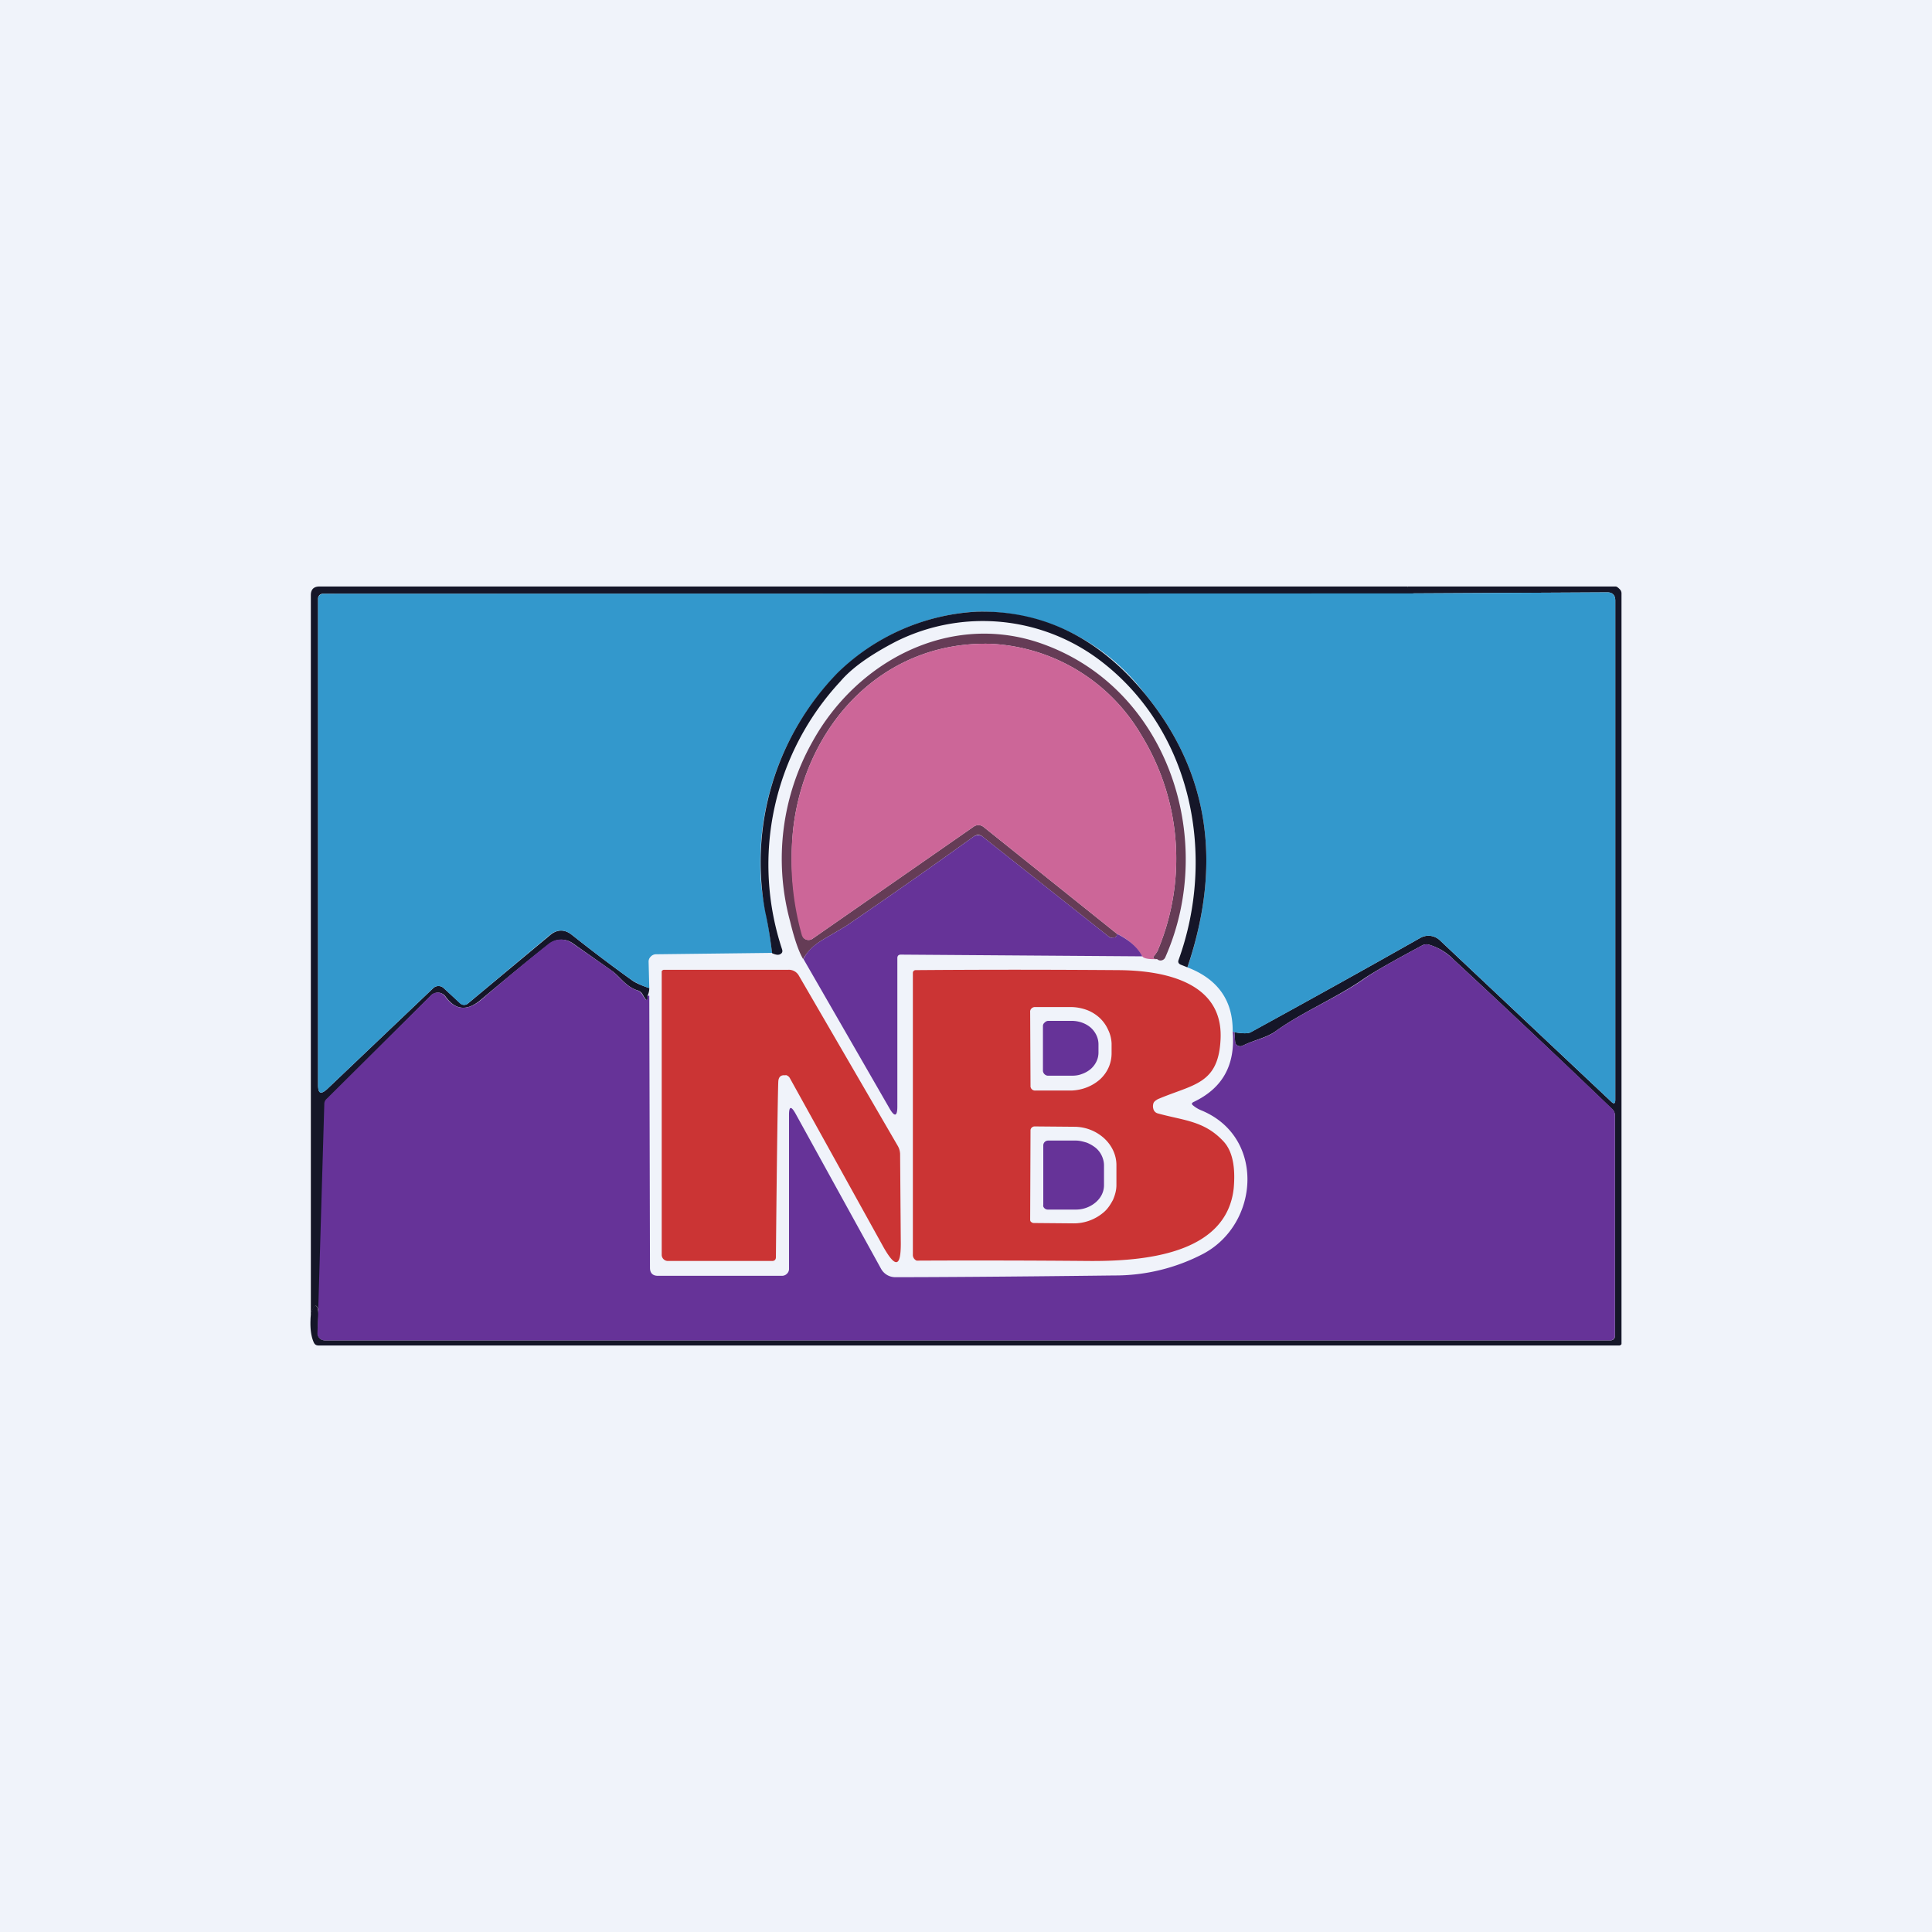
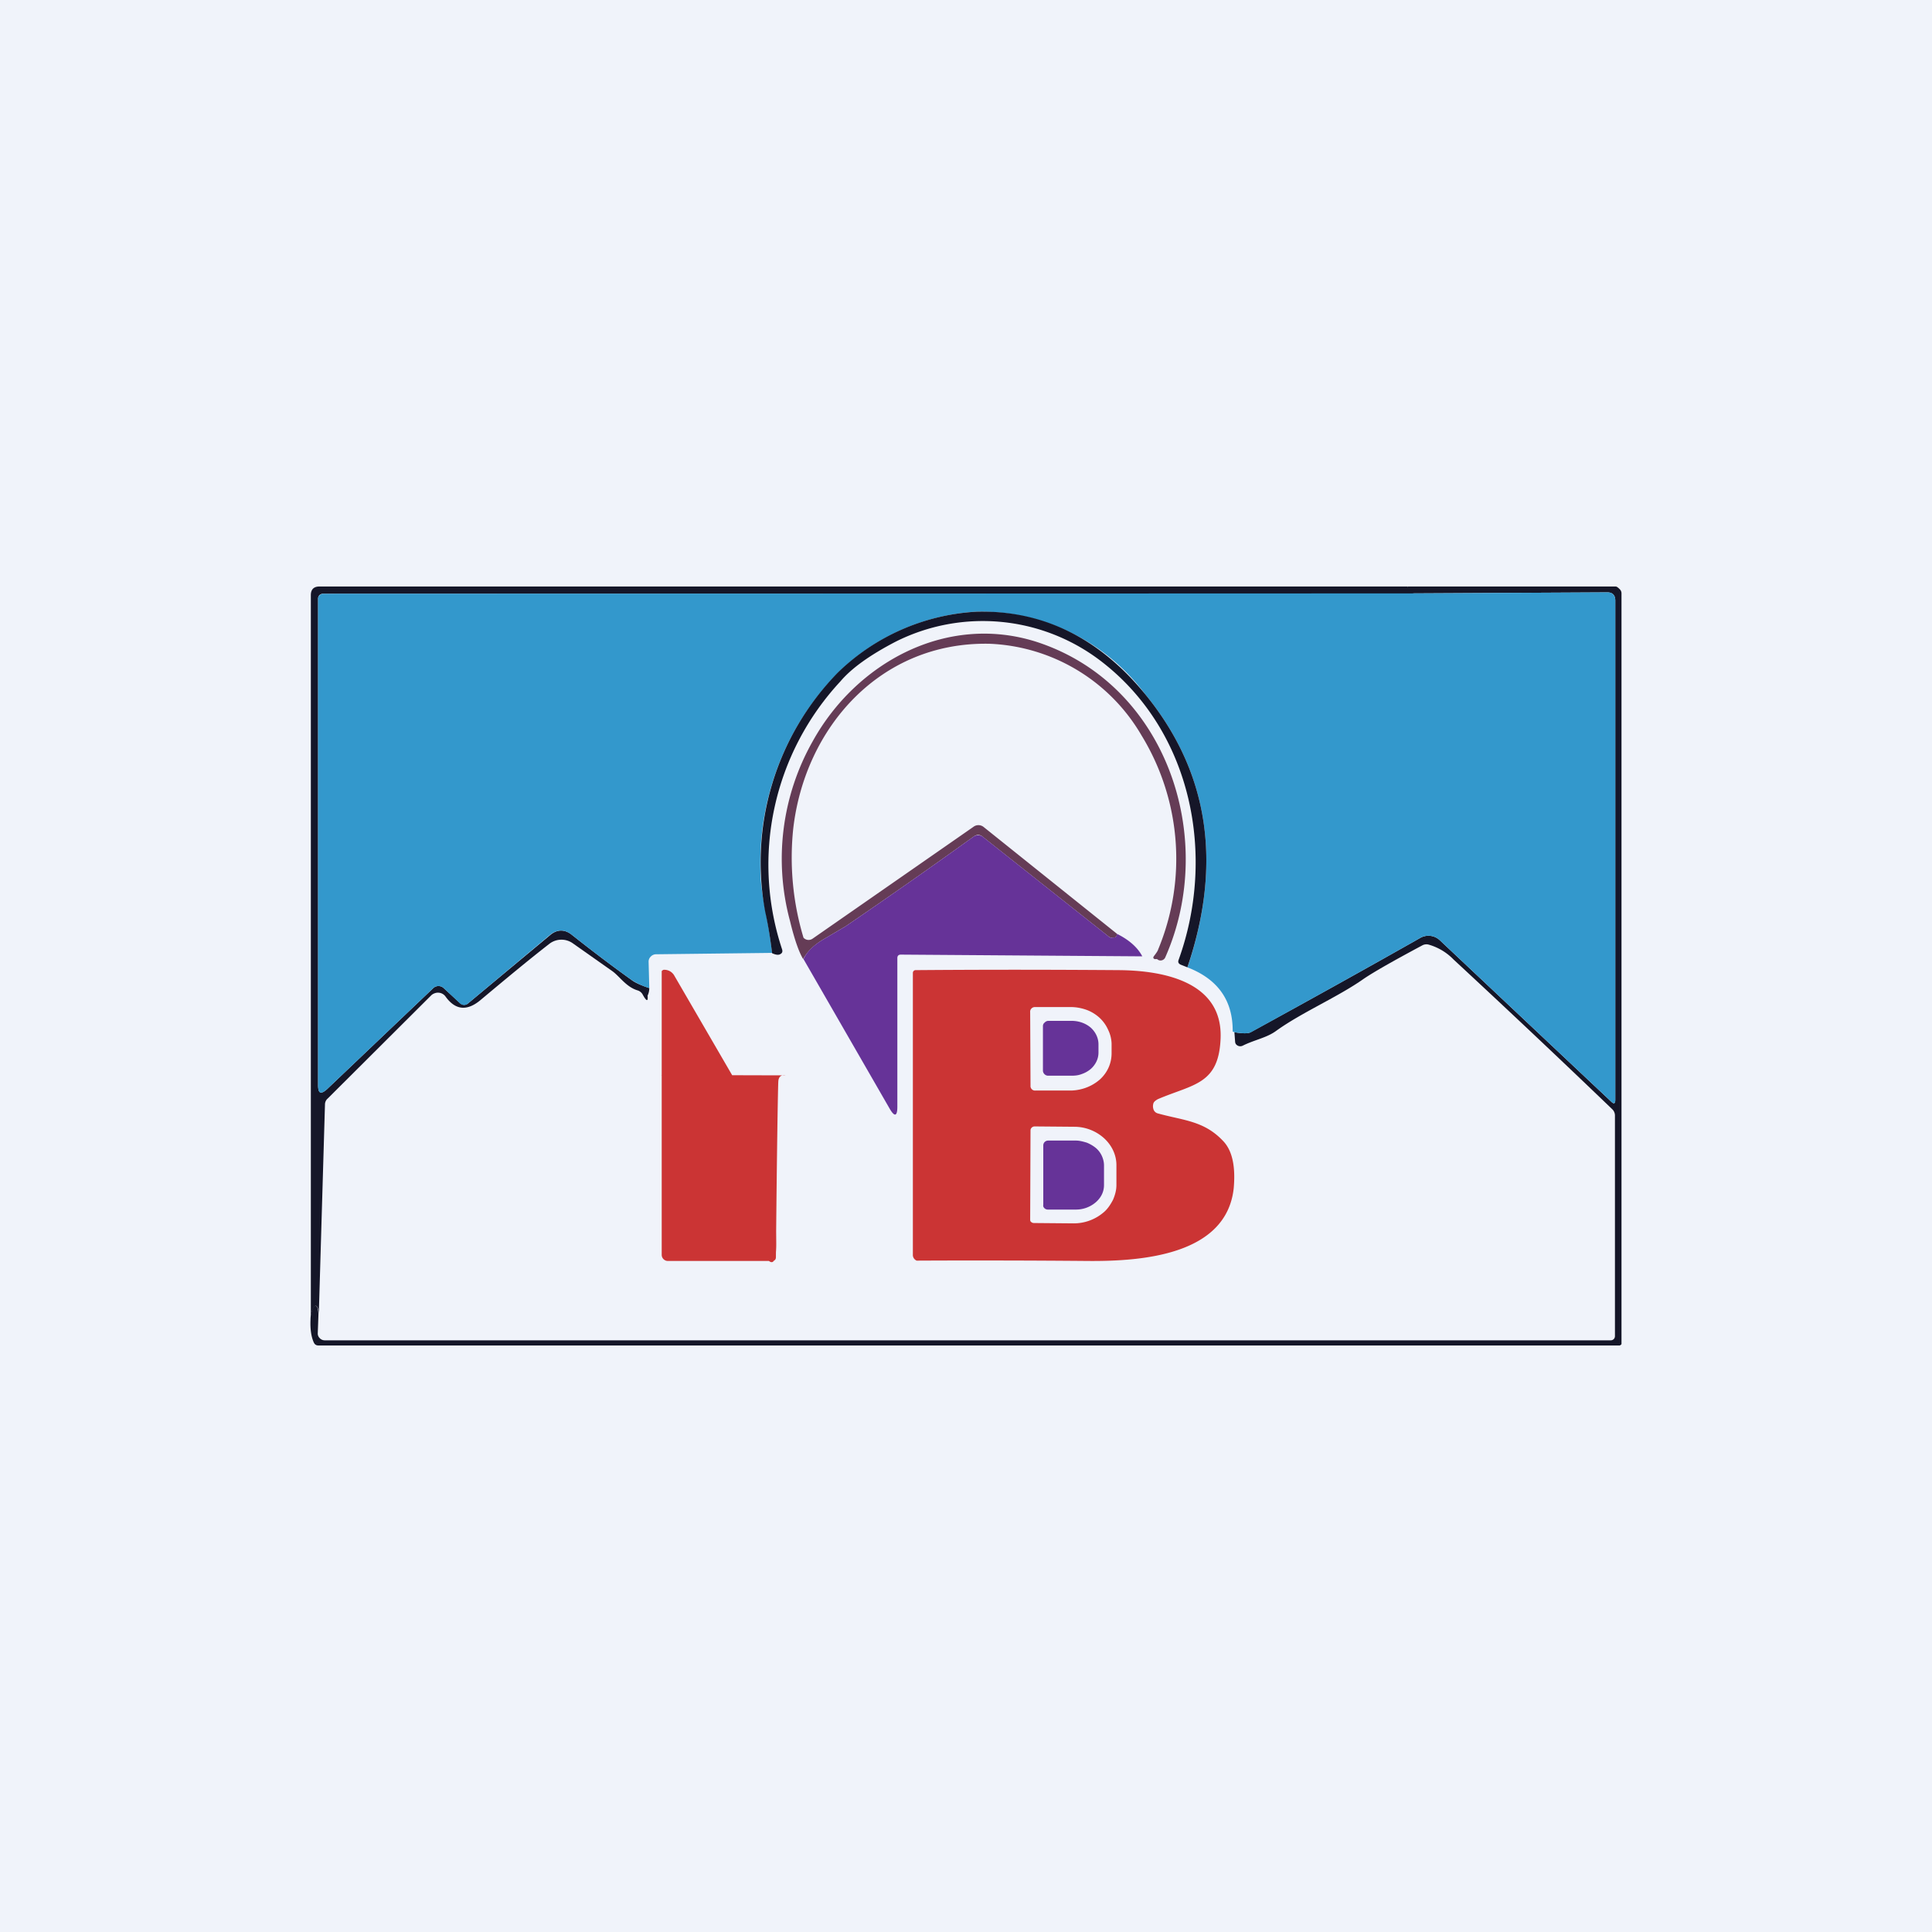
<svg xmlns="http://www.w3.org/2000/svg" width="56" height="56" viewBox="0 0 56 56">
  <path fill="#F0F3FA" d="M0 0h56v56H0z" />
  <path d="m40.79 17 .18.21H9.37a.15.15 0 0 0-.11.04.14.14 0 0 0-.04.1v14.1c0 .25.08.28.26.12l3.08-2.93a.22.22 0 0 1 .3 0l.48.44a.17.17 0 0 0 .22.01l2.38-1.98c.21-.18.43-.18.64-.01.48.38 1.05.82 1.72 1.3.1.08.28.16.52.24a.5.5 0 0 1-.05.22c.02.18-.03.17-.14-.03a.25.25 0 0 0-.14-.12c-.34-.1-.52-.4-.74-.56l-1.15-.81a.57.57 0 0 0-.68.02c-.58.45-1.23.99-1.96 1.6-.4.35-.75.34-1.05-.08a.27.27 0 0 0-.31-.09.27.27 0 0 0-.1.06L9.5 31.84a.23.23 0 0 0-.08.16l-.18 6.12c0-.09-.01-.16-.03-.21-.04-.08-.07-.08-.12-.01a.68.68 0 0 0-.08.37V17.25c0-.17.09-.25.25-.25H40.8Z" fill="#151628" />
  <path d="M9 38.27c0-.16.03-.28.08-.37.05-.07.08-.07.12 0 .02.06.03.13.03.22l-.02.54a.19.19 0 0 0 .06.13.2.2 0 0 0 .14.06h37.28a.12.12 0 0 0 .12-.12v-6.4a.25.25 0 0 0-.08-.18 348.57 348.57 0 0 0-4.6-4.34 1.62 1.62 0 0 0-.72-.43.25.25 0 0 0-.18.02c-.86.46-1.42.78-1.7.97-.75.53-1.79.97-2.54 1.51-.27.2-.63.26-.97.43a.16.16 0 0 1-.2-.05.15.15 0 0 1-.02-.07l-.02-.27c.24.04.4.04.47 0 1.7-.93 3.34-1.84 4.91-2.73a.48.48 0 0 1 .57.06l4.97 4.68c.08.08.12.06.12-.05V17.41c0-.16-.08-.24-.23-.24l-5.7.03-.1-.2h6.04c.04 0 .09.05.12.08s.05.07.05.12v21.74c0 .02 0 .03-.02.04a.06.06 0 0 1-.04.02H9.24c-.08 0-.12-.03-.15-.1-.07-.16-.1-.38-.09-.63Z" fill="#151628" />
  <path d="m40.89 17.2 5.7-.03c.15 0 .23.08.23.24v14.47c0 .11-.04.13-.12.05l-4.97-4.68a.48.48 0 0 0-.57-.06c-1.57.89-3.21 1.8-4.9 2.73-.08.04-.24.04-.48 0a.82.82 0 0 0-.05-.02c.01-.9-.43-1.52-1.31-1.86 1.02-3.03.61-5.67-1.22-7.91a5.96 5.96 0 0 0-4.9-2.4 6.26 6.26 0 0 0-4.01 1.77 7.87 7.87 0 0 0-2.25 5.72c0 .3.05.7.15 1.2.08.4.14.8.19 1.2l-3.37.04a.21.21 0 0 0-.15.07.2.2 0 0 0-.06.14l.02.77a2.04 2.04 0 0 1-.52-.24c-.67-.48-1.24-.92-1.72-1.3-.21-.17-.43-.17-.64 0l-2.38 1.99a.17.17 0 0 1-.22 0l-.48-.45a.22.22 0 0 0-.3 0l-3.08 2.93c-.18.16-.26.13-.26-.11v-14.1c0-.04.01-.08.04-.1a.15.15 0 0 1 .1-.05l31.53-.01Z" fill="#3398CC" />
  <path d="m34.42 28.04-.2-.08c-.06-.03-.08-.07-.06-.13 1.09-3.01.4-6.6-2.2-8.63a5.63 5.63 0 0 0-6-.6c-.73.38-1.27.76-1.6 1.15a7.8 7.8 0 0 0-1.69 7.77c.02.07 0 .11-.06.14-.06.03-.14.01-.23-.03-.05-.4-.11-.8-.2-1.2a7.87 7.87 0 0 1 2.1-6.93 6.26 6.26 0 0 1 4.03-1.77c2-.05 3.62.84 4.89 2.4 1.83 2.24 2.24 4.88 1.22 7.9Z" fill="#151628" />
  <path d="M33.53 27.8h-.06c-.05-.02-.05-.05-.02-.09.07-.09.11-.15.12-.19a6.85 6.85 0 0 0-.48-6.2 5.35 5.35 0 0 0-4.4-2.66c-3.17-.07-5.37 2.43-5.7 5.38a8.06 8.06 0 0 0 .3 3.14.2.2 0 0 0 .26.03l4.66-3.24a.24.24 0 0 1 .3 0l3.87 3.1c0 .05-.03.09-.06.1a.25.25 0 0 1-.1.01.15.15 0 0 1-.08-.03l-3.66-2.9a.2.2 0 0 0-.13-.05c-.04 0-.09.02-.13.05-1.18.85-2.42 1.72-3.71 2.6l-.63.37c-.29.17-.48.36-.6.58-.12-.2-.25-.56-.38-1.1a6.92 6.92 0 0 1 .66-5.22c1.26-2.27 3.87-3.7 6.47-2.88 3.79 1.22 5.27 5.7 3.75 9.14a.15.15 0 0 1-.14.1.14.14 0 0 1-.1-.04Z" fill="#653C56" />
-   <path d="M33.53 27.8c-.24.01-.38-.02-.42-.08a1.65 1.65 0 0 0-.73-.65l-3.87-3.1a.24.24 0 0 0-.3 0l-4.66 3.24a.2.2 0 0 1-.31-.11 8.06 8.06 0 0 1-.25-3.06c.33-2.95 2.53-5.45 5.7-5.38a5.35 5.35 0 0 1 4.4 2.66 6.85 6.85 0 0 1 .48 6.2c-.01.04-.05.1-.12.2-.03.03-.03.06.02.07l.06.01Z" fill="#CC6698" />
  <path d="M32.38 27.07c.36.18.6.4.73.65l-7-.05c-.07 0-.1.04-.1.1v4.31c0 .28-.08.3-.22.06l-2.5-4.34c.1-.22.3-.41.59-.58l.63-.37a179 179 0 0 0 3.71-2.6.22.22 0 0 1 .13-.04.2.2 0 0 1 .13.04l3.66 2.9c.02.02.05.03.08.03l.1-.01c.03-.01.05-.05.06-.1Z" fill="#663398" />
-   <path d="M18.77 28.86h.05v.02l.02 7.87c0 .15.08.23.23.23h3.6a.2.2 0 0 0 .14-.06.19.19 0 0 0 .06-.13v-4.47c0-.26.06-.27.19-.04l2.48 4.5a.47.47 0 0 0 .42.24c.89 0 3-.01 6.33-.05a5.52 5.52 0 0 0 2.59-.63c1.63-.87 1.8-3.4-.07-4.16a.89.89 0 0 1-.23-.14c-.05-.04-.04-.07.02-.1.84-.4 1.21-1.07 1.13-2.04l.05.02.02.27a.15.15 0 0 0 .08.12.16.16 0 0 0 .14 0c.34-.17.7-.22.97-.43.75-.54 1.8-.98 2.54-1.5.28-.2.84-.52 1.7-.98a.25.25 0 0 1 .18-.02c.26.07.5.22.72.43a347.62 347.62 0 0 1 4.6 4.33c.06.06.08.12.08.2v6.39a.13.13 0 0 1-.12.12H9.4a.2.2 0 0 1-.14-.06.19.19 0 0 1-.06-.13l.02-.54L9.4 32c0-.07.03-.12.08-.16l3.01-2.99a.27.27 0 0 1 .21-.08.27.27 0 0 1 .2.11c.3.42.66.43 1.06.09.72-.62 1.37-1.16 1.95-1.62a.57.57 0 0 1 .68-.01l1.15.8c.22.17.4.46.74.57.06.02.1.06.14.12.11.2.16.2.14.03Z" fill="#663398" />
-   <path d="M22.77 31.17c-.13-.02-.2.04-.21.17-.01.14-.04 1.84-.07 5.1 0 .07-.04.11-.11.11h-3.02a.18.18 0 0 1-.18-.17v-8.21c0-.02 0-.03.02-.04a.06.06 0 0 1 .04-.02h3.61a.33.33 0 0 1 .3.16l2.87 4.94a.5.5 0 0 1 .07.24l.02 2.6c0 .67-.15.71-.49.12l-2.72-4.91a.18.18 0 0 0-.13-.1ZM33.55 32.27c.75.21 1.35.21 1.91.81.32.34.34.9.3 1.36-.21 1.94-2.66 2.12-4.2 2.11a374.1 374.1 0 0 0-4.99-.01.18.18 0 0 1-.11-.18V28.2a.08.08 0 0 1 .07-.08c2.48-.02 4.44-.01 5.9 0 1.26.01 3.01.32 2.95 1.97-.05 1.35-.79 1.33-1.82 1.77-.07.04-.12.08-.13.13a.27.27 0 0 0 0 .15.18.18 0 0 0 .12.13Zm-3.69-2.94.01 2.14a.13.13 0 0 0 .14.14h1.04c.31-.01.6-.12.83-.32.22-.2.34-.47.34-.76v-.28a.98.98 0 0 0-.1-.4 1.06 1.06 0 0 0-.25-.35c-.11-.1-.24-.18-.38-.23-.14-.05-.3-.08-.45-.08h-1.05a.14.14 0 0 0-.1.05.13.13 0 0 0-.03.1Zm.01 3.43-.01 2.58c0 .03 0 .06.03.08.02.02.05.03.08.03l1.15.01a1.33 1.33 0 0 0 .87-.32c.12-.1.2-.23.27-.36.06-.14.1-.28.1-.43v-.58c0-.29-.13-.57-.36-.78a1.29 1.29 0 0 0-.86-.33l-1.15-.01a.12.12 0 0 0-.08.03.11.11 0 0 0-.04.08Z" fill="#CB3434" />
+   <path d="M22.77 31.17c-.13-.02-.2.04-.21.17-.01.14-.04 1.84-.07 5.1 0 .07-.04.11-.11.11h-3.02a.18.18 0 0 1-.18-.17v-8.21c0-.02 0-.03.02-.04a.06.06 0 0 1 .04-.02a.33.33 0 0 1 .3.16l2.87 4.94a.5.5 0 0 1 .07.24l.02 2.6c0 .67-.15.71-.49.12l-2.72-4.91a.18.18 0 0 0-.13-.1ZM33.55 32.27c.75.21 1.35.21 1.91.81.32.34.34.9.3 1.36-.21 1.94-2.66 2.12-4.2 2.11a374.1 374.1 0 0 0-4.99-.01.18.18 0 0 1-.11-.18V28.2a.08.08 0 0 1 .07-.08c2.48-.02 4.44-.01 5.9 0 1.26.01 3.01.32 2.95 1.97-.05 1.35-.79 1.33-1.82 1.77-.07.04-.12.08-.13.13a.27.27 0 0 0 0 .15.18.18 0 0 0 .12.13Zm-3.69-2.94.01 2.14a.13.13 0 0 0 .14.14h1.04c.31-.01.6-.12.83-.32.22-.2.34-.47.34-.76v-.28a.98.98 0 0 0-.1-.4 1.06 1.06 0 0 0-.25-.35c-.11-.1-.24-.18-.38-.23-.14-.05-.3-.08-.45-.08h-1.05a.14.14 0 0 0-.1.05.13.13 0 0 0-.03.1Zm.01 3.43-.01 2.58c0 .03 0 .06.03.08.02.02.05.03.08.03l1.15.01a1.33 1.33 0 0 0 .87-.32c.12-.1.2-.23.27-.36.06-.14.1-.28.1-.43v-.58c0-.29-.13-.57-.36-.78a1.29 1.29 0 0 0-.86-.33l-1.15-.01a.12.12 0 0 0-.08.03.11.11 0 0 0-.04.08Z" fill="#CB3434" />
  <path d="M30.23 29.74c0-.04.02-.08.05-.1a.15.15 0 0 1 .1-.05h.68c.21 0 .41.07.56.2.14.13.22.3.22.48v.24a.6.6 0 0 1-.06.26.68.68 0 0 1-.17.22.8.8 0 0 1-.25.14c-.1.04-.2.05-.3.05h-.68a.15.15 0 0 1-.1-.04.15.15 0 0 1-.05-.1v-1.3ZM30.24 33.2a.14.14 0 0 1 .14-.14h.81c.1 0 .21.03.31.06.1.04.2.1.27.16s.13.14.17.23c.04.09.06.18.06.27v.57c0 .2-.09.37-.24.5a.88.88 0 0 1-.58.21h-.81a.14.14 0 0 1-.13-.09.14.14 0 0 1 0-.05V33.2Z" fill="#663398" />
</svg>